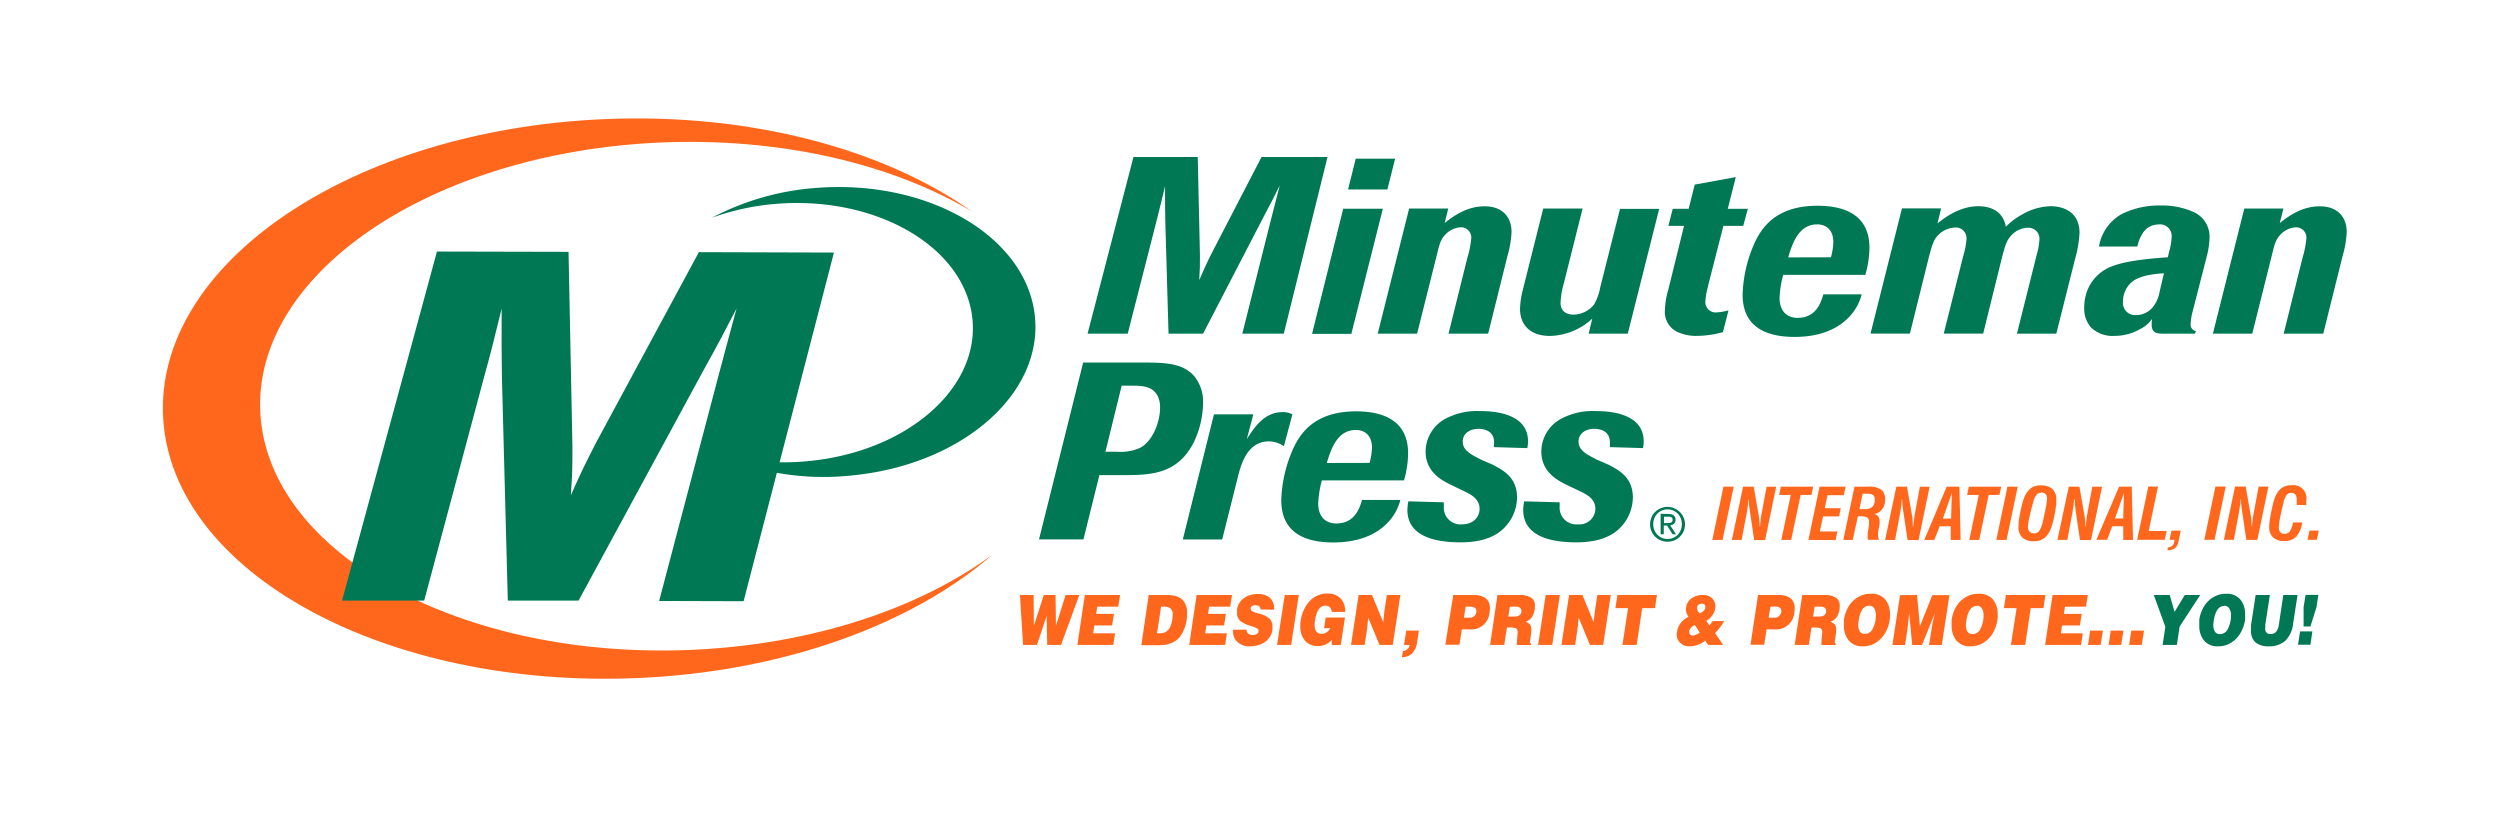
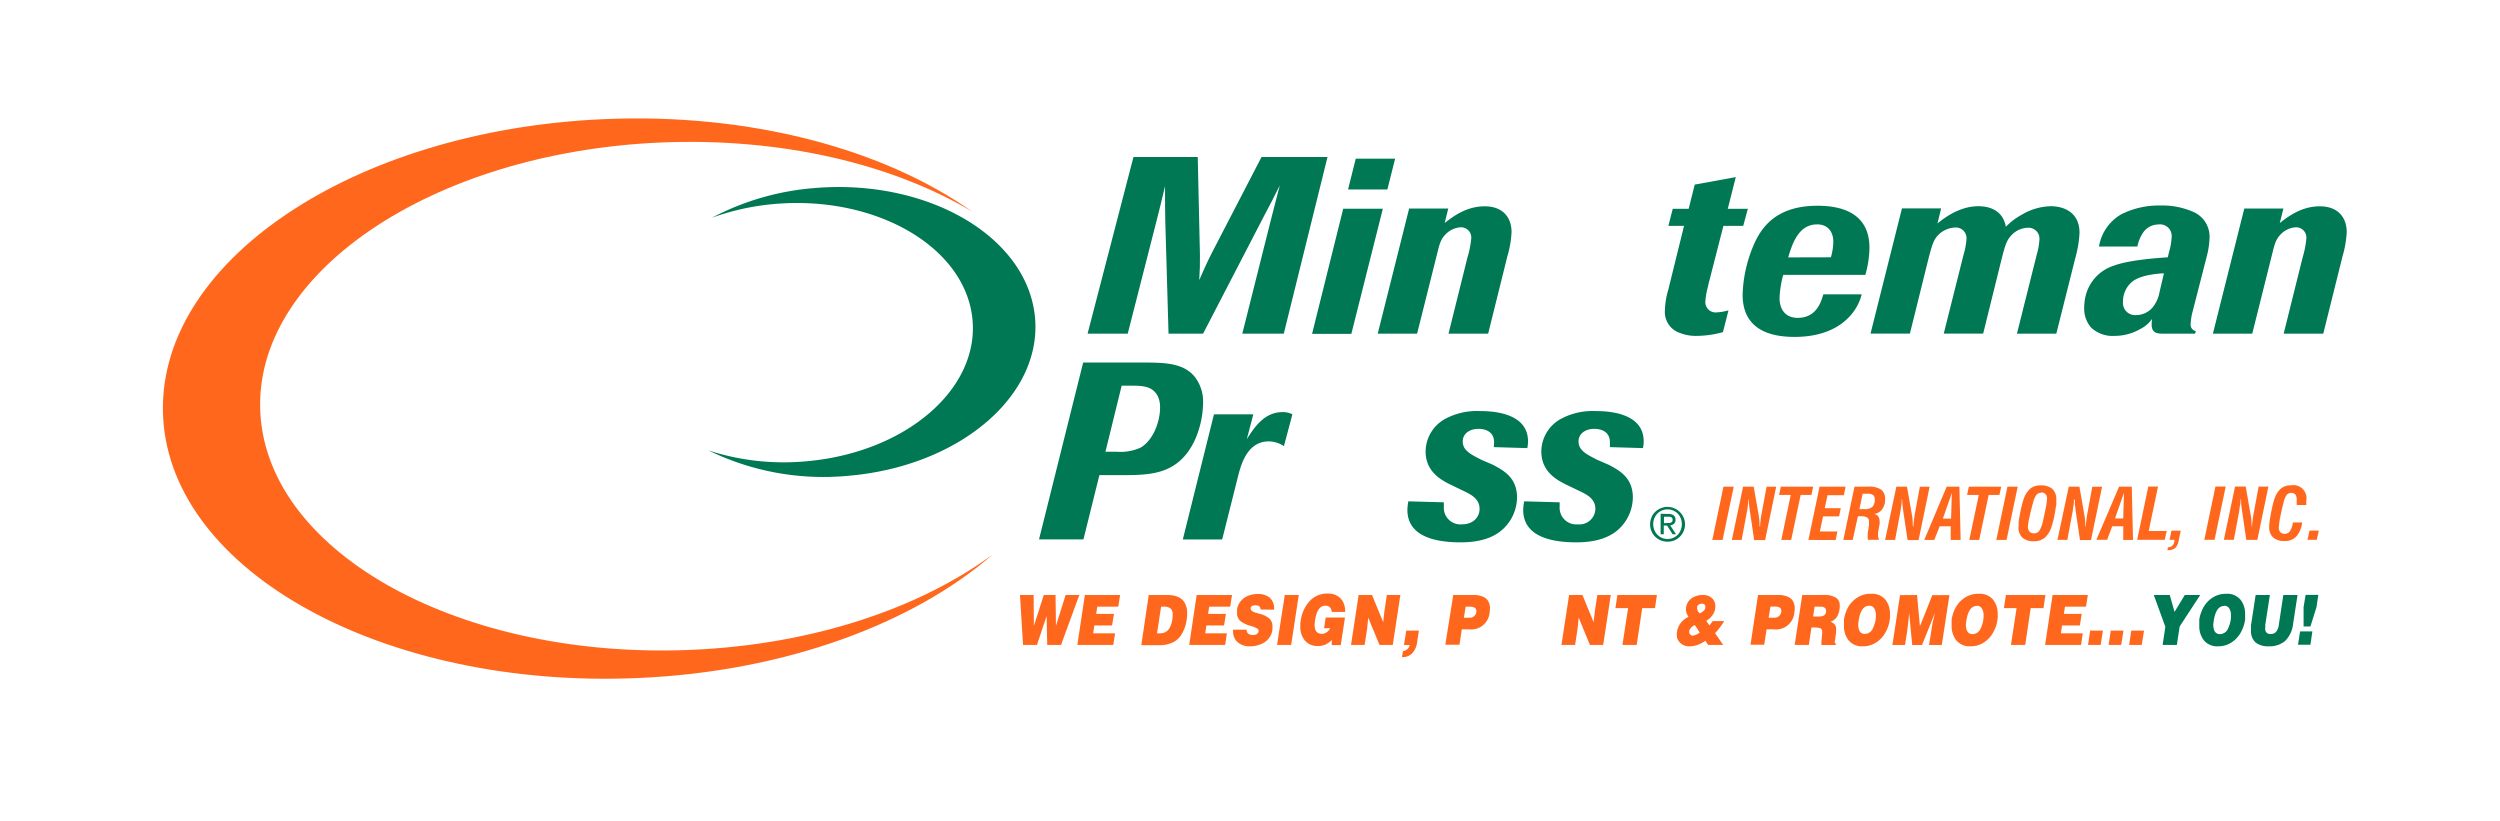
<svg xmlns="http://www.w3.org/2000/svg" id="Layer_1" data-name="Layer 1" viewBox="0 0 487 160">
  <defs>
    <style>.cls-1{fill:#ff671d;}.cls-2{fill:#007853;}</style>
  </defs>
  <path class="cls-1" d="M134.73,126.59c-44.71,1.94-82.3-18.61-84-45.9S84,29.7,128.7,27.76c23.62-1,45.25,4.24,60.66,13.45-17.11-12.1-43.07-19.25-71.72-18C68.39,25.34,30,51.44,31.79,81.51s43.25,52.71,92.5,50.57c28.63-1.23,53.59-10.59,69.13-24.1-14.19,10.49-35.07,17.59-58.69,18.61Z" />
-   <path class="cls-2" d="M144.88,117.12l-16.48-.05,11.39-43.23c1.36-5.2,2-7.41,3.7-13.77-2.33,4.52-3.59,6.93-6.59,12.32L112.7,117l-13.78,0L97.78,73.73c-.08-4.91-.08-6.93-.06-13.59-1.56,6.27-2,8.19-3.31,12.9L82.63,117l-16,0,18.49-68,25.63.06.76,37.87c0,4.14,0,5.11-.31,9.54,2-4.43,2.52-5.59,5-10.4l19.94-36.95,26.31.08-17.62,68Z" />
  <path class="cls-2" d="M250.08,65H242l5.5-21.89c.66-2.63.95-3.75,1.8-7-1.14,2.29-1.75,3.51-3.21,6.24L234.36,65h-6.73L227,43.15c-.05-2.49-.05-3.51-.05-6.87-.75,3.17-1,4.14-1.6,6.53L219.68,65h-7.82l8.94-34.42h12.52l.43,19.16c0,2.1,0,2.58-.14,4.83,1-2.25,1.22-2.83,2.44-5.27l9.7-18.72H258.6L250.08,65Z" />
  <path class="cls-2" d="M270.26,36.91H262.6l1.5-6h7.67l-1.51,6Zm-7,28.13h-7.67l6.07-24.38h7.72L263.25,65Z" />
  <path class="cls-2" d="M289.89,65h-7.72l3.67-14.77a19.09,19.09,0,0,0,.76-3.76,2,2,0,0,0-2.08-2.19,4.41,4.41,0,0,0-2.91,1.36c-.85.88-1.13,1.56-1.65,3.76L276.05,65h-7.67l6.12-24.38h7.62l-.7,2.83c2.35-1.9,4.8-3.26,7.81-3.26,3.58,0,5.22,2.24,5.22,5a19.35,19.35,0,0,1-.8,4.68L289.89,65Z" />
-   <path class="cls-2" d="M317.09,65h-7.62l.7-2.93a12.53,12.53,0,0,1-8.23,3.37c-3.72,0-5.84-2-5.84-5.32a17.27,17.27,0,0,1,.52-3.56l4-15.94h7.67l-3.72,14.82A14.58,14.58,0,0,0,304,59c0,1.81,1.36,2.29,2.54,2.29a5.22,5.22,0,0,0,4-2A10.24,10.24,0,0,0,311.72,56l3.86-15.31h7.63L317.09,65Z" />
  <path class="cls-2" d="M332.76,55.68a13.25,13.25,0,0,0-.56,3.17,2,2,0,0,0,2.25,2,9.62,9.62,0,0,0,2.26-.4l-1.08,4.25a19.61,19.61,0,0,1-5,.73,8.39,8.39,0,0,1-3.3-.54,4.3,4.3,0,0,1-3-4.53,15.24,15.24,0,0,1,.66-3.95L328.05,44H325l.85-3.32h3.1l1.18-4.72,8-1.46-1.56,6.18h3.91L339.58,44h-3.86l-3,11.7Z" />
  <path class="cls-2" d="M356.66,50.12a11.66,11.66,0,0,0,.47-3c0-2.05-1.12-3.41-3.15-3.41-3.53,0-4.79,3.55-5.64,6.43Zm6,7.21a9.86,9.86,0,0,1-2.82,4.78c-1.51,1.47-4.57,3.52-10.26,3.52-6.07,0-10.12-2.3-10.12-8.24a26.5,26.5,0,0,1,2.26-9.9c1.55-3.46,4.52-7.41,12.33-7.41,4.61,0,10.12,1.36,10.12,8.19a19.9,19.9,0,0,1-.8,5.27h-16a20,20,0,0,0-.71,4.48c0,2.63,1.46,3.9,3.53,3.9,3.67,0,4.56-3.12,5-4.59Z" />
  <path class="cls-2" d="M400.57,65H392.9l3.86-15.41a12.83,12.83,0,0,0,.52-2.92,2.13,2.13,0,0,0-2.31-2.3,4.49,4.49,0,0,0-3.15,1.47c-.89.93-1.18,1.85-1.79,4.15l-3.71,15h-7.68l3.82-15.21a15.05,15.05,0,0,0,.61-3.17,2.09,2.09,0,0,0-2.26-2.29,5,5,0,0,0-3.15,1.36c-1,1-1.27,2-1.89,4.3l-3.72,15h-7.67l6.12-24.38h7.63l-.71,2.93c3-2.48,5.7-3.36,7.95-3.36,2.64,0,4.85,1.12,5.37,4a13,13,0,0,1,3.2-2.4,11.54,11.54,0,0,1,5.6-1.6c1.27,0,5.55.39,5.55,5.21a22.47,22.47,0,0,1-.85,5L400.57,65Z" />
  <path class="cls-2" d="M421.52,53.24c-1.89.1-4.57.44-6.08,1.56a5,5,0,0,0-1.88,4,2.36,2.36,0,0,0,2.5,2.58,4.25,4.25,0,0,0,3.24-1.46,6.49,6.49,0,0,0,1.37-3l.85-3.61ZM427.63,65h-6.49c-1-.05-2-.15-2-1.81a7.85,7.85,0,0,1,.09-1.07,6.3,6.3,0,0,1-2.35,2,10,10,0,0,1-4.94,1.31,6.09,6.09,0,0,1-4.62-1.65A5.59,5.59,0,0,1,406,60.06a9.78,9.78,0,0,1,.24-2.24,8.22,8.22,0,0,1,5.6-6.09c2.69-1,7.57-1.42,10.45-1.61l.23-1a12.49,12.49,0,0,0,.52-3,2.26,2.26,0,0,0-2.58-2.39,3.61,3.61,0,0,0-2.83,1.37,7.34,7.34,0,0,0-1.27,2.93h-7.48a8.92,8.92,0,0,1,4.37-6.3,16.31,16.31,0,0,1,7.58-1.7,15,15,0,0,1,6.59,1.32,5.26,5.26,0,0,1,3,5,17.1,17.1,0,0,1-.42,3.12L427.12,60.7a10.89,10.89,0,0,0-.38,2.39,1.27,1.27,0,0,0,1,1.41l-.14.54Z" />
  <path class="cls-2" d="M452.57,65h-7.71l3.67-14.77a19,19,0,0,0,.75-3.76,2,2,0,0,0-2.07-2.19,4.45,4.45,0,0,0-2.92,1.36c-.84.88-1.13,1.56-1.65,3.76L438.74,65h-7.67l6.12-24.38h7.62l-.71,2.83c2.36-1.9,4.8-3.26,7.81-3.26,3.58,0,5.23,2.24,5.23,5a19.85,19.85,0,0,1-.8,4.68L452.57,65Z" />
  <path class="cls-2" d="M215.34,88h2.17a9.63,9.63,0,0,0,4.61-.77c2.49-1.37,3.86-5.07,3.86-7.8a5,5,0,0,0-.42-2.2c-1-2-2.88-2.1-5.23-2.1H218.5L215.34,88Zm-4.28,17.07H202.4L211,70.62H222.4c4.62,0,8,.1,10.26,2.68a7.9,7.9,0,0,1,1.7,5.22,18.29,18.29,0,0,1-1.7,7.41c-3.15,6.48-8.47,6.58-13.5,6.63h-5l-3.11,12.53Z" />
  <path class="cls-2" d="M238.08,105.09h-7.67l6.07-24.38h7.67l-1.27,4.83c1.51-2.34,3.39-5.26,7-5.26a3.92,3.92,0,0,1,1.88.43l-1.65,6.2a5.47,5.47,0,0,0-2.92-.93c-4.32,0-5.5,4.68-6.11,7.17l-3,11.94Z" />
-   <path class="cls-2" d="M266.79,90.17a12.11,12.11,0,0,0,.47-3c0-2.05-1.13-3.41-3.15-3.41-3.53,0-4.8,3.55-5.65,6.43Zm6,7.22a9.88,9.88,0,0,1-2.82,4.77c-1.51,1.47-4.57,3.51-10.26,3.51-6.07,0-10.12-2.29-10.12-8.24a26.49,26.49,0,0,1,2.26-9.89c1.55-3.46,4.52-7.41,12.33-7.41,4.61,0,10.12,1.37,10.12,8.19a19.76,19.76,0,0,1-.8,5.26h-16a20.32,20.32,0,0,0-.71,4.49c0,2.63,1.46,3.9,3.53,3.9,3.67,0,4.57-3.12,5-4.58Z" />
  <path class="cls-2" d="M282.46,94.36c-1.83-.92-4.75-2.53-4.75-6.43a7.31,7.31,0,0,1,4-6.43,13,13,0,0,1,6.54-1.42c1.69,0,9.41,0,9.41,5.9a6.8,6.8,0,0,1-.14,1.31L291,87.1c0-.29.05-.63.05-.93,0-2.19-1.83-2.63-3.06-2.63-1.78,0-3.05,1-3.05,2.44,0,1.75,1.5,2.49,3.57,3.56l2.31,1c2,1.07,4.7,2.44,4.7,6.39a8.54,8.54,0,0,1-3.2,6.53c-1.6,1.27-4,2.19-7.81,2.19-5.08,0-10.35-1.22-10.35-6.33a10.92,10.92,0,0,1,.18-1.66l6.92.19c0,.25,0,.59,0,.88a3.23,3.23,0,0,0,3.52,3.41c2.31,0,3.44-1.51,3.44-3,0-2-1.64-2.83-3.53-3.7l-2.21-1.08Z" />
  <path class="cls-2" d="M305,94.36c-1.83-.92-4.75-2.53-4.75-6.43a7.3,7.3,0,0,1,4-6.43,13,13,0,0,1,6.53-1.42c1.7,0,9.41,0,9.41,5.9a6.09,6.09,0,0,1-.14,1.31l-6.44-.19c0-.29,0-.63,0-.93,0-2.19-1.83-2.63-3.06-2.63-1.78,0-3.05,1-3.05,2.44,0,1.75,1.5,2.49,3.57,3.56l2.31,1c2,1.07,4.7,2.44,4.7,6.39a8.56,8.56,0,0,1-3.19,6.53c-1.61,1.27-4.05,2.19-7.82,2.19-5.08,0-10.35-1.22-10.35-6.33a9.83,9.83,0,0,1,.19-1.66l6.91.19c0,.25,0,.59,0,.88a3.23,3.23,0,0,0,3.53,3.41,3.1,3.1,0,0,0,3.43-3c0-2-1.65-2.83-3.53-3.7L305,94.36Z" />
  <path class="cls-2" d="M324.78,101.88h.4a1,1,0,0,0,.32-.08.57.57,0,0,0,.24-.19.75.75,0,0,0,.08-.37.53.53,0,0,0-.08-.32.7.7,0,0,0-.2-.18.77.77,0,0,0-.27-.08,1.73,1.73,0,0,0-.32,0h-.81v1.26Zm.27-1.76a1.57,1.57,0,0,1,1,.29,1,1,0,0,1,.34.85,1,1,0,0,1-.3.78,1.34,1.34,0,0,1-.73.3l1.13,1.74h-.66l-1.08-1.7h-.65v1.7h-.61v-4Zm-2.78,3.12a2.82,2.82,0,0,0,.58.92,2.77,2.77,0,0,0,.89.61,2.72,2.72,0,0,0,1.11.22,2.66,2.66,0,0,0,1.09-.22,2.88,2.88,0,0,0,.89-.61,3,3,0,0,0,.58-.92,3.09,3.09,0,0,0,.21-1.15,3,3,0,0,0-.21-1.13,3,3,0,0,0-.58-.91,3,3,0,0,0-.89-.6,2.66,2.66,0,0,0-1.09-.22,2.72,2.72,0,0,0-1.11.22,2.91,2.91,0,0,0-.89.6,2.78,2.78,0,0,0-.58.91,2.85,2.85,0,0,0-.22,1.13,2.91,2.91,0,0,0,.22,1.15Zm-.56-2.48A3.31,3.31,0,0,1,323.54,99a3.19,3.19,0,0,1,1.31-.26,3.43,3.43,0,0,1,2.38,1,3.33,3.33,0,0,1,.73,1.07,3.11,3.11,0,0,1,.28,1.33,3.23,3.23,0,0,1-.28,1.35,3.33,3.33,0,0,1-.73,1.07,3.28,3.28,0,0,1-1.07.71,3.39,3.39,0,0,1-1.31.25,3.35,3.35,0,0,1-3.41-3.38,3.26,3.26,0,0,1,.27-1.33Z" />
  <path class="cls-2" d="M158.6,36.64a51.32,51.32,0,0,0-19.91,5.77,48.08,48.08,0,0,1,12.25-2.68c19.57-1.67,36.79,8.21,38.45,22.05s-12.87,26.43-32.45,28.09A47.4,47.4,0,0,1,138,87.74a51,51,0,0,0,27.29,4.94c21.88-1.87,38.12-15.92,36.27-31.39s-21.1-26.52-43-24.65Z" />
  <path class="cls-1" d="M198.69,115.91h2.66l.05,6,1.93-6h2.29l.08,6,1.88-6h2.67l-3.56,9.72H204l-.12-5.63L202,125.63h-2.71Z" />
  <path class="cls-1" d="M211.33,115.91h6.87l-.36,2.27h-4.09l-.22,1.4H217l-.37,2.26h-3.46l-.22,1.53h4.26l-.34,2.26h-7Z" />
  <path class="cls-1" d="M223.77,115.91h3.63a6.57,6.57,0,0,1,1.11.09,4.54,4.54,0,0,1,.92.26,2.71,2.71,0,0,1,1.33,1.13,3.73,3.73,0,0,1,.49,2l0,.65-.06.51a7.82,7.82,0,0,1-1,3,4,4,0,0,1-1.79,1.62,5.82,5.82,0,0,1-2.46.51h-3.61Zm2.41,2.27-.79,5.19H226c1.31,0,2.1-.91,2.37-2.71a8.53,8.53,0,0,0,.07-.93,1.5,1.5,0,0,0-.41-1.19,2.08,2.08,0,0,0-1.38-.36Z" />
  <path class="cls-1" d="M233.11,115.91H240l-.36,2.27h-4.09l-.22,1.4h3.48l-.36,2.26H235l-.22,1.53H239l-.34,2.26h-7Z" />
  <path class="cls-1" d="M245.55,118.73c0-.55-.34-.82-1-.82-.53,0-.84.17-.91.52a.62.62,0,0,0,.19.54,2,2,0,0,0,.71.36l.9.26a4.31,4.31,0,0,1,1.81.89,2,2,0,0,1,.63,1.52l0,.58a3.45,3.45,0,0,1-1.54,2.53,5.27,5.27,0,0,1-2.89.79,3.37,3.37,0,0,1-2.46-.9,2.76,2.76,0,0,1-.79-2v-.34h2.65a.9.9,0,0,0,.36.81,1.45,1.45,0,0,0,.78.23c.67,0,1.06-.22,1.18-.66v-.17a.5.5,0,0,0-.28-.45,8.29,8.29,0,0,0-1.2-.48,5.87,5.87,0,0,1-2-.91,2,2,0,0,1-.71-1.67l0-.38,0-.32a3.39,3.39,0,0,1,.67-1.5,3.57,3.57,0,0,1,1.41-1.07,5.16,5.16,0,0,1,2-.38,3.54,3.54,0,0,1,2.3.73,2.84,2.84,0,0,1,.83,2.33Z" />
  <path class="cls-1" d="M250.27,115.91H253l-1.48,9.72h-2.75Z" />
  <path class="cls-1" d="M257.93,122.4l.31-2.11H262l-.82,5.37h-1.76l0-1a3.54,3.54,0,0,1-2.7,1.19,3.17,3.17,0,0,1-2.52-1.06,4.13,4.13,0,0,1-.9-2.76v-.61l.08-.52a7,7,0,0,1,1.7-3.76,4.49,4.49,0,0,1,1.56-1.13,4.7,4.7,0,0,1,1.94-.39,4.61,4.61,0,0,1,1,.09,3.23,3.23,0,0,1,.85.33,2.76,2.76,0,0,1,1.19,1.2,4,4,0,0,1,.42,1.91v.06h-2.61c-.09-.81-.5-1.22-1.24-1.22-1.21,0-1.92,1.23-2.11,3.7,0,1.19.48,1.79,1.43,1.79a1.71,1.71,0,0,0,.93-.32,1.62,1.62,0,0,0,.66-.81Z" />
  <path class="cls-1" d="M264.66,115.91h2.61l2.18,5.3.23-2.16.48-3.14h2.63l-1.48,9.72h-2.58l-2.2-5.3-.22,2.21-.48,3.09h-2.65Z" />
  <path class="cls-1" d="M273.94,122.84h2.46l-.35,2.3a3.8,3.8,0,0,1-.95,2.12,2.64,2.64,0,0,1-2,.75l.19-1.18a1.34,1.34,0,0,0,.86-.38,1.33,1.33,0,0,0,.46-.81H273.5Z" />
  <path class="cls-1" d="M283.09,115.91h4a4.25,4.25,0,0,1,1.75.31,2.15,2.15,0,0,1,1.05.86,2.75,2.75,0,0,1,.35,1.45,4.93,4.93,0,0,1-.07.81,3.59,3.59,0,0,1-4,3.26h-1.41l-.46,3h-2.75Zm2.42,2.27-.35,2.15h1.19a1.19,1.19,0,0,0,.88-.37,1.28,1.28,0,0,0,.37-.93c0-.57-.43-.85-1.28-.85Z" />
-   <path class="cls-1" d="M291.71,115.91h4.07a4.35,4.35,0,0,1,2.53.54A1.81,1.81,0,0,1,299,118a4,4,0,0,1-.46,2,2.17,2.17,0,0,1-1.36,1.1,2.23,2.23,0,0,1,.88.59,1.63,1.63,0,0,1,.24,1,8,8,0,0,1-.07.95l-.11.76-.1.66c0,.2.1.3.24.3l0,.28h-2.78v-.35a8.39,8.39,0,0,1,.07-1l.09-1.09q0-.66-.36-.81a3.84,3.84,0,0,0-1.32-.16h-.41l-.52,3.4h-2.76Zm2.41,2.27-.3,1.92H295c.84,0,1.29-.31,1.36-.94a.89.89,0,0,0-.06-.49.76.76,0,0,0-.35-.36,1,1,0,0,0-.5-.13Z" />
-   <path class="cls-1" d="M301.1,115.91h2.76l-1.48,9.72h-2.76Z" />
  <path class="cls-1" d="M305.66,115.91h2.6l2.18,5.3.24-2.16.48-3.14h2.62l-1.48,9.72h-2.58l-2.19-5.3-.23,2.21-.47,3.09h-2.66Z" />
  <path class="cls-1" d="M315.07,115.91h7.7l-.38,2.56H319.9l-1.07,7.16h-2.78l1.1-7.16h-2.47Z" />
  <path class="cls-1" d="M328.93,120.16a1.84,1.84,0,0,1-.2-.31c-.05-.12-.11-.24-.18-.38a2.54,2.54,0,0,1-.13-.77,2.71,2.71,0,0,1,.36-1.33,2.66,2.66,0,0,1,1.12-1.05,3.75,3.75,0,0,1,1.81-.41,2.46,2.46,0,0,1,1.79.62,2.13,2.13,0,0,1,.65,1.59,2.93,2.93,0,0,1-.45,1.55,3.75,3.75,0,0,1-1.32,1.27l.6.88a6.65,6.65,0,0,0,.66-.83h2.23a13.76,13.76,0,0,1-1.77,2.35l1.58,2.29h-2.95l-.52-.82a6.85,6.85,0,0,1-.66.43q-.37.2-.78.36a4.74,4.74,0,0,1-1.6.3,2.47,2.47,0,0,1-2.15-1,2.59,2.59,0,0,1-.29-.55,2.75,2.75,0,0,1-.09-.73,3.8,3.8,0,0,1,.58-2A4,4,0,0,1,328.93,120.16Zm1.22,1.6a2,2,0,0,0-1.09,1.08v.28a.65.65,0,0,0,.16.46,1.08,1.08,0,0,0,.5.26,3.36,3.36,0,0,0,1.39-.61l-.43-.69Zm1-2.29a3,3,0,0,0,.76-.51,1,1,0,0,0,.29-.75c0-.41-.22-.61-.67-.61a1,1,0,0,0-.64.2.5.5,0,0,0-.22.21.54.54,0,0,0-.07.29v.2A1.3,1.3,0,0,0,331.11,119.47Z" />
  <path class="cls-1" d="M342.46,115.91h4a4.25,4.25,0,0,1,1.75.31,2.11,2.11,0,0,1,1.05.86,2.75,2.75,0,0,1,.35,1.45,4.93,4.93,0,0,1-.07.81,3.59,3.59,0,0,1-4,3.26h-1.41l-.46,3H341Zm2.42,2.27-.35,2.15h1.19a1.19,1.19,0,0,0,.88-.37A1.28,1.28,0,0,0,347,119c0-.57-.43-.85-1.28-.85Z" />
  <path class="cls-1" d="M351.08,115.91h4.07a4.35,4.35,0,0,1,2.53.54,1.81,1.81,0,0,1,.7,1.55,4,4,0,0,1-.46,2,2.17,2.17,0,0,1-1.36,1.1,2.23,2.23,0,0,1,.88.59,1.63,1.63,0,0,1,.24,1,8,8,0,0,1-.07.95l-.11.76-.1.66c0,.2.1.3.24.3l-.05.28h-2.78v-.35a8.39,8.39,0,0,1,.07-1l.09-1.09q0-.66-.36-.81a3.84,3.84,0,0,0-1.32-.16h-.41l-.52,3.4h-2.76Zm2.41,2.27-.3,1.92h1.17c.84,0,1.29-.31,1.36-.94a.89.89,0,0,0-.06-.49.76.76,0,0,0-.35-.36,1,1,0,0,0-.5-.13Z" />
  <path class="cls-1" d="M364.49,115.67a3.36,3.36,0,0,1,2.77,1.13,4.65,4.65,0,0,1,.69,1.29,6.43,6.43,0,0,1,.17.76,6,6,0,0,1,.06.89v.51l-.05.41a6.74,6.74,0,0,1-.86,2.57,5.3,5.3,0,0,1-1.82,1.94,4.62,4.62,0,0,1-2.54.73,3.34,3.34,0,0,1-2.79-1.15,4.45,4.45,0,0,1-.92-2.85l0-.37,0-.45,0-.39a7.48,7.48,0,0,1,.87-2.5,5.25,5.25,0,0,1,1.77-1.8A4.67,4.67,0,0,1,364.49,115.67ZM364.1,118c-1.19,0-1.9,1.21-2.12,3.62,0,1.24.43,1.87,1.3,1.87a1.73,1.73,0,0,0,1.58-1.14,5.43,5.43,0,0,0,.56-2.47,2.46,2.46,0,0,0-.32-1.37A1.08,1.08,0,0,0,364.1,118Z" />
  <path class="cls-1" d="M373.44,115.91,374,122l2.42-6.07h3.33l-1.49,9.72h-2.48l.51-3.23.21-1.24.42-1.77-2.51,6.24h-1.91l-.6-6.24-.12,1.37c-.1,1.16-.33,2.78-.68,4.87h-2.46l1.49-9.72Z" />
  <path class="cls-1" d="M385.47,115.67a3.36,3.36,0,0,1,2.77,1.13,4.4,4.4,0,0,1,.69,1.29,6.43,6.43,0,0,1,.17.76,6,6,0,0,1,.06.89v.51l-.05.41a6.74,6.74,0,0,1-.86,2.57,5.3,5.3,0,0,1-1.82,1.94,4.59,4.59,0,0,1-2.54.73,3.34,3.34,0,0,1-2.79-1.15,4.45,4.45,0,0,1-.92-2.85l0-.37,0-.45,0-.39a7.48,7.48,0,0,1,.87-2.5,5.25,5.25,0,0,1,1.77-1.8A4.67,4.67,0,0,1,385.47,115.67Zm-.39,2.37c-1.19,0-1.9,1.21-2.12,3.62,0,1.24.43,1.87,1.3,1.87a1.73,1.73,0,0,0,1.58-1.14,5.43,5.43,0,0,0,.56-2.47,2.46,2.46,0,0,0-.32-1.37A1.08,1.08,0,0,0,385.08,118Z" />
  <path class="cls-1" d="M390.75,115.91h7.7l-.38,2.56h-2.49l-1.07,7.16h-2.78l1.1-7.16h-2.47Z" />
  <path class="cls-1" d="M399.84,115.91h6.87l-.36,2.27h-4.09l-.22,1.4h3.48l-.36,2.26h-3.47l-.22,1.53h4.26l-.34,2.26h-7Z" />
  <path class="cls-1" d="M407.16,122.84h2.49l-.44,2.79h-2.46Z" />
  <path class="cls-1" d="M411.17,122.84h2.48l-.44,2.79h-2.45Z" />
  <path class="cls-1" d="M415.17,122.84h2.49l-.45,2.79h-2.45Z" />
  <path class="cls-2" d="M419.56,115.91h3.11l.93,3.29,2-3.29h3l-4,6.13-.55,3.59h-2.77l.53-3.53Z" />
  <path class="cls-2" d="M433.67,115.67a3.35,3.35,0,0,1,2.76,1.13,4.18,4.18,0,0,1,.69,1.29,4.94,4.94,0,0,1,.18.76,7.94,7.94,0,0,1,.05.89v.51l0,.41a7.1,7.1,0,0,1-.86,2.57,5.41,5.41,0,0,1-1.83,1.94,4.58,4.58,0,0,1-2.53.73,3.35,3.35,0,0,1-2.8-1.15,4.44,4.44,0,0,1-.91-2.85l0-.37,0-.45,0-.39a7.49,7.49,0,0,1,.88-2.5,5.31,5.31,0,0,1,1.76-1.8A4.68,4.68,0,0,1,433.67,115.67Zm-.39,2.37c-1.2,0-1.91,1.21-2.13,3.62,0,1.24.44,1.87,1.3,1.87a1.73,1.73,0,0,0,1.59-1.14,5.56,5.56,0,0,0,.56-2.47,2.55,2.55,0,0,0-.32-1.37A1.11,1.11,0,0,0,433.28,118Z" />
  <path class="cls-2" d="M439.4,115.91h2.77l-.9,5.85a1,1,0,0,1,0,.31l0,.35a.94.94,0,0,0,1.06,1.08,1.32,1.32,0,0,0,1.06-.43,2.66,2.66,0,0,0,.52-1.31l.88-5.85h2.77l-.85,5.53a5.55,5.55,0,0,1-1.54,3.39,4.62,4.62,0,0,1-3.18,1.07,4,4,0,0,1-2.6-.74,3,3,0,0,1-.89-2.43v-.34a3,3,0,0,1,0-.39c0-.14,0-.24,0-.3s0-.14.05-.26Z" />
  <path class="cls-2" d="M448.06,123h2.39l-.38,2.6h-2.42Zm1.07-7.12h2.48l-.36,2.4-1.18,3.76h-1.33l0-3.76Z" />
  <path class="cls-1" d="M335.56,105.18h-2l2.17-10.38h2l-2.17,10.38Zm3.7,0h-1.89l2.18-10.38h2.07l1,5.71c0,.24.08.54.11.89s0,.74.05,1.17h.09c0-.49.07-.94.11-1.34s.09-.74.15-1l1-5.41H346l-2.15,10.38h-2.14l-.87-5.88c-.05-.34-.09-.69-.12-1s-.05-.7-.06-1h-.09c0,.37-.05.76-.09,1.15s-.1.8-.18,1.23l-1.05,5.59Zm9.66,0H347l1.84-8.77h-2.27l.33-1.61h6.31l-.34,1.61h-2.1l-1.85,8.77Zm3.36,0,2.17-10.38h5.07l-.33,1.66H356L355.46,99h3.12l-.33,1.6h-3.12l-.62,2.93h3.41l-.33,1.67Zm9.93-6h1a2.13,2.13,0,0,0,1.52-.44,1.94,1.94,0,0,0,.47-1.45,1,1,0,0,0-.33-.86,1.75,1.75,0,0,0-1.08-.25h-.95l-.62,3Zm-1.21,6h-1.92l2.17-10.38h2.65a4.23,4.23,0,0,1,2.56.58,2.35,2.35,0,0,1,.76,2,3,3,0,0,1-.59,1.84,2.26,2.26,0,0,1-1.53.9,1.32,1.32,0,0,1,.8.5,1.84,1.84,0,0,1,.25,1,1.57,1.57,0,0,1,0,.29c0,.11,0,.27-.07.48l-.24,1.35,0,.23a2.73,2.73,0,0,0,0,.31,1.31,1.31,0,0,0,.05.39,2.8,2.8,0,0,0,.15.48H363.9a1.32,1.32,0,0,1-.08-.3,2.21,2.21,0,0,1,0-.39c0-.13,0-.27,0-.41s0-.31.06-.47l.2-1.23c0-.11,0-.22,0-.35s0-.25,0-.38a.89.89,0,0,0-.37-.82,2.52,2.52,0,0,0-1.29-.23h-.27l-.23,0-1,4.56Zm8.12,0h-1.9l2.19-10.38h2.07l1,5.71a8,8,0,0,1,.11.89c0,.34,0,.74.05,1.17h.09c0-.49.07-.94.12-1.34s.09-.74.14-1l1-5.41h1.9l-2.15,10.38h-2.15l-.87-5.88c-.05-.34-.09-.69-.12-1s-.05-.7-.05-1h-.1c0,.37,0,.76-.08,1.15s-.11.8-.18,1.23l-1.05,5.59Zm9.35-4.15h1.6l.15-5-1.75,5Zm-1.63,4.15h-2l4.38-10.38h2.47l.24,10.38H380v-2.66h-2.15l-1.05,2.66Zm8.71,0h-1.93l1.85-8.77h-2.28l.34-1.61h6.31l-.35,1.61h-2.1l-1.84,8.77Zm5.33,0h-2l2.17-10.38h2l-2.17,10.38ZM397.59,96a1.14,1.14,0,0,0-.89.39,4.09,4.09,0,0,0-.63,1.41c-.3,1.08-.55,2.09-.74,3a10.94,10.94,0,0,0-.29,1.75,1.59,1.59,0,0,0,.29,1,1.16,1.16,0,0,0,.91.34,1.21,1.21,0,0,0,1-.46,6,6,0,0,0,.74-2c.24-1,.42-1.88.57-2.68a11.63,11.63,0,0,0,.21-1.62,1.21,1.21,0,0,0-.3-.89,1.18,1.18,0,0,0-.89-.31Zm-4.36,6.62c0-.26,0-.54,0-.85s.08-.64.14-1c.15-.87.31-1.64.48-2.32a11.61,11.61,0,0,1,.48-1.56,4.28,4.28,0,0,1,1.27-1.78,3,3,0,0,1,1.87-.55,3.37,3.37,0,0,1,2.34.69,2.77,2.77,0,0,1,.76,2.14c0,.19,0,.4,0,.61s0,.44-.08.67c-.1.75-.23,1.47-.37,2.15s-.31,1.25-.47,1.74a4.79,4.79,0,0,1-1.33,2.2,3.31,3.31,0,0,1-2.15.67,3.17,3.17,0,0,1-2.22-.71,2.73,2.73,0,0,1-.75-2.08Zm9.46,2.55h-1.9L403,94.8h2.07l1,5.71a8,8,0,0,1,.11.89c0,.34.05.74.05,1.17h.09c0-.49.07-.94.12-1.34s.09-.74.14-1l1-5.41h1.9l-2.15,10.38h-2.15l-.87-5.88c0-.34-.09-.69-.12-1s0-.7,0-1H404c0,.37,0,.76-.08,1.15s-.11.8-.18,1.23l-1.05,5.59ZM412,101h1.6l.15-5L412,101Zm-1.63,4.15h-2L412.8,94.8h2.47l.24,10.38h-1.9v-2.66h-2.15l-1,2.66Zm5.95,0,2.17-10.38h1.89l-1.81,8.67h3.5l-.38,1.71Zm7.26,0h-.95l.37-1.78h1.81l-.43,2.07a2.28,2.28,0,0,1-.69,1.35,2.36,2.36,0,0,1-1.48.39l.12-.58a1.1,1.1,0,0,0,.91-.38,1.59,1.59,0,0,0,.34-1.07Zm7.82,0h-2l2.17-10.38h2l-2.17,10.38Zm3.7,0h-1.89l2.18-10.38h2.07l1,5.71a6.16,6.16,0,0,1,.11.89c0,.34.05.74.06,1.17h.08c0-.49.07-.94.12-1.34a9.09,9.09,0,0,1,.15-1l1-5.41h1.9l-2.15,10.38h-2.15l-.86-5.88c-.06-.34-.09-.69-.13-1s0-.7-.05-1h-.09c0,.37,0,.76-.09,1.15s-.11.8-.18,1.23l-1.05,5.59Zm11.54-3.37h1.82a5,5,0,0,1-1.12,2.71,3,3,0,0,1-2.3.9,3.21,3.21,0,0,1-2.24-.7,2.65,2.65,0,0,1-.76-2.08c0-.24,0-.51.05-.82s.08-.65.15-1c.16-.91.31-1.71.48-2.38a10.3,10.3,0,0,1,.46-1.54,4.06,4.06,0,0,1,1.24-1.77,2.94,2.94,0,0,1,1.84-.55,2.55,2.55,0,0,1,3,3c0,.13,0,.35,0,.67a.71.71,0,0,1,0,.16h-1.86c0-.19,0-.37,0-.52s0-.28,0-.39a1.83,1.83,0,0,0-.25-1.12,1,1,0,0,0-.84-.33,1.05,1.05,0,0,0-.86.39,3.67,3.67,0,0,0-.59,1.41c-.29,1.09-.51,2.1-.69,3a13.15,13.15,0,0,0-.25,1.86,1.37,1.37,0,0,0,.29,1,1.15,1.15,0,0,0,.87.31,1.22,1.22,0,0,0,1-.52,3.84,3.84,0,0,0,.57-1.64Zm4.67,3.37h-1.81l.39-1.79h1.81l-.39,1.79Z" />
</svg>